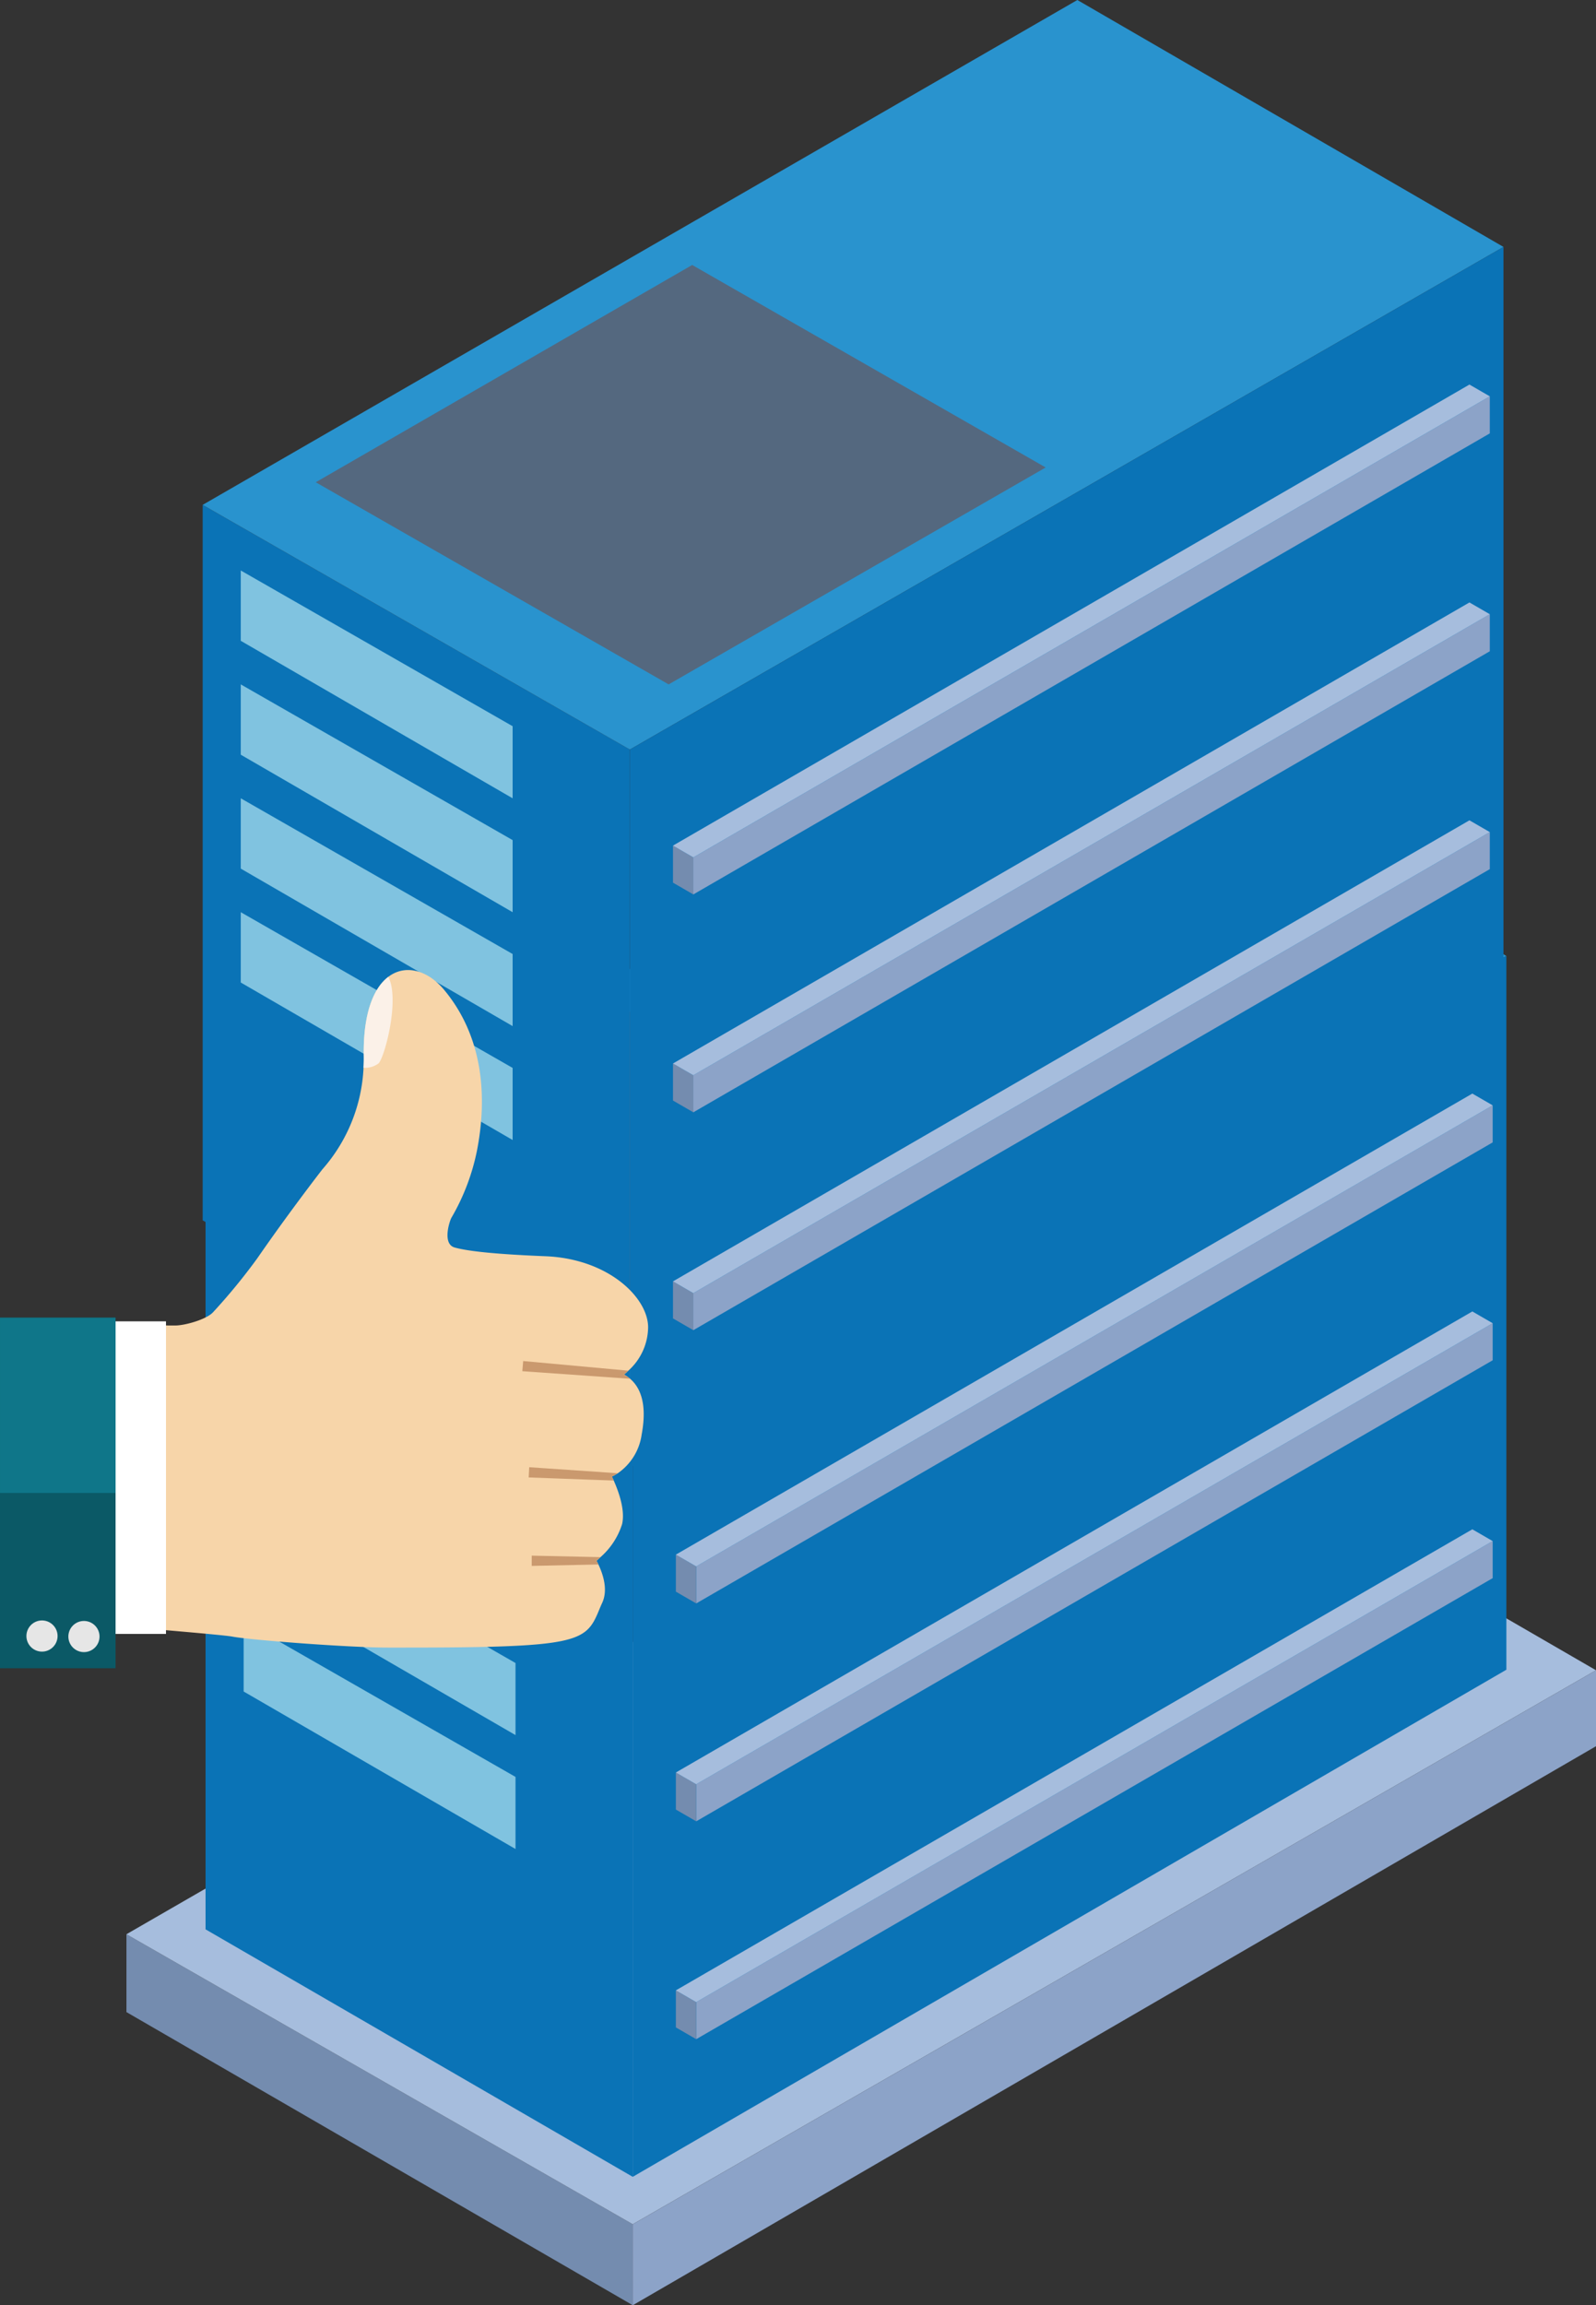
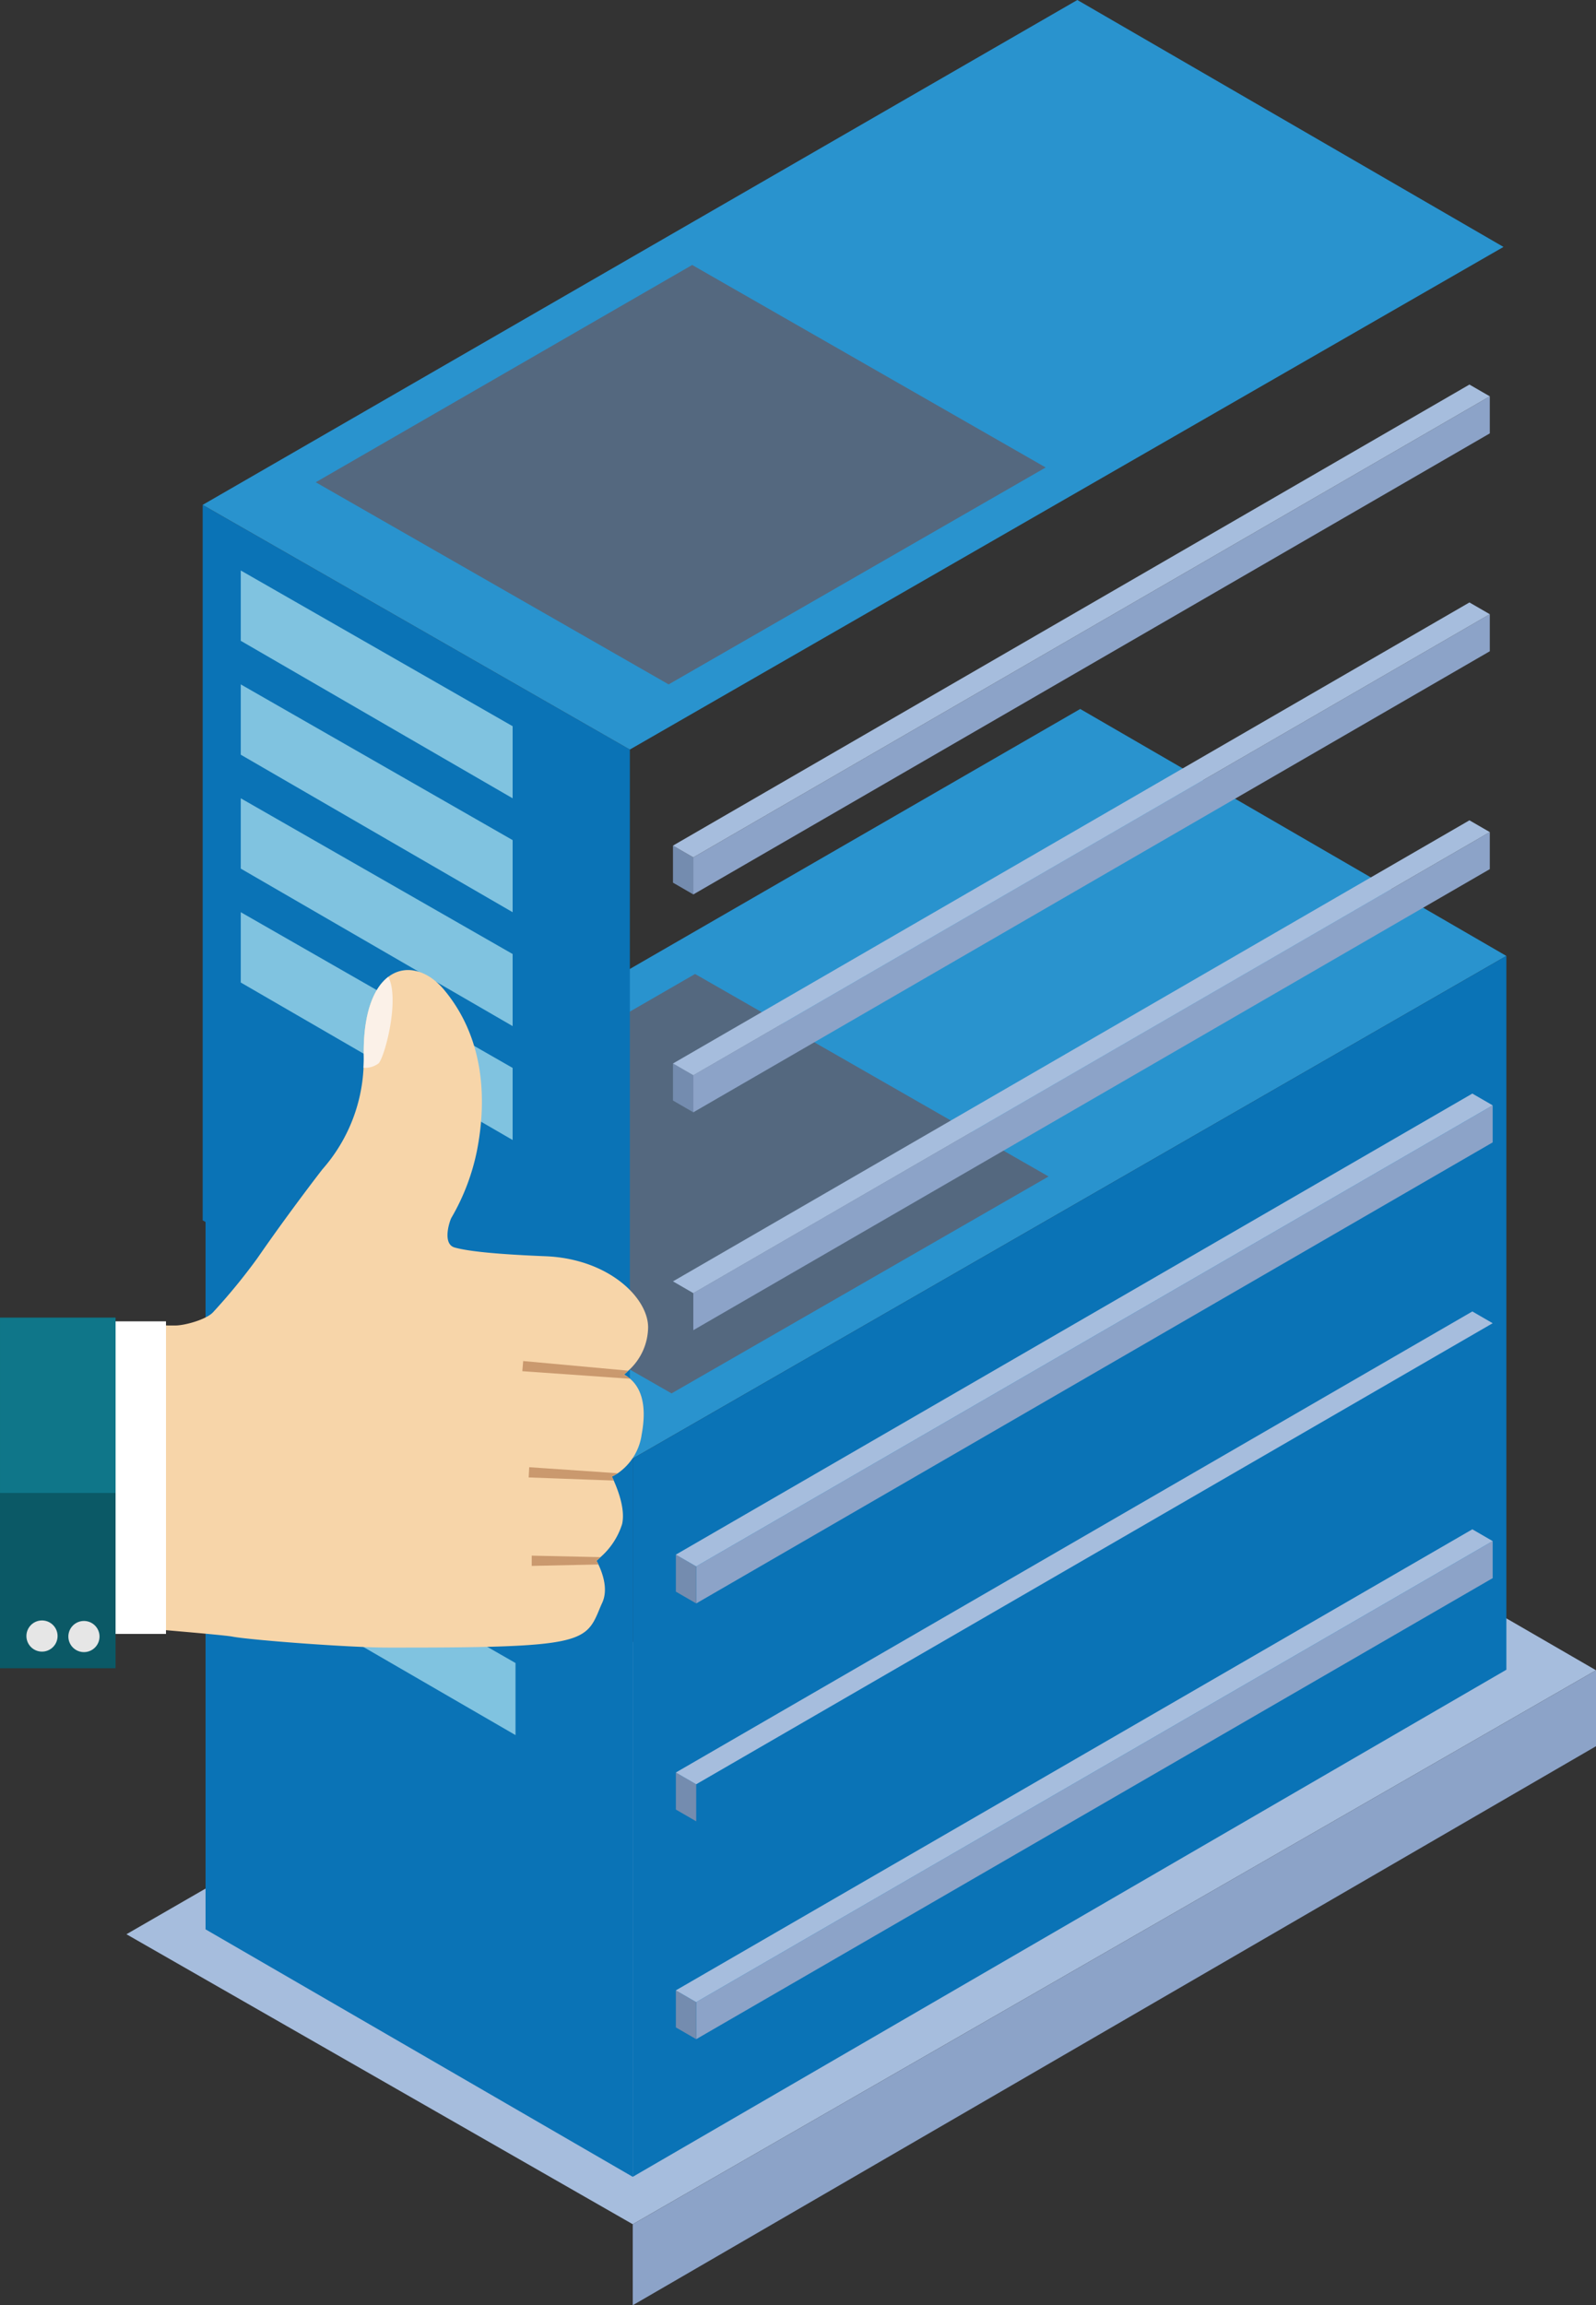
<svg xmlns="http://www.w3.org/2000/svg" width="267.285" height="386" viewBox="0 0 267.285 386">
  <rect x="0" y="0" width="267.285" height="386" fill="#333333" stroke="none" />
  <g id="Group_167" data-name="Group 167" transform="translate(-928.587 -1555)">
    <g id="Group_156" data-name="Group 156" transform="translate(949.761 1555)">
      <g id="Group_150" data-name="Group 150" transform="translate(0 118.719)">
        <g id="Group_145" data-name="Group 145" transform="translate(0 111.972)">
          <g id="Group_144" data-name="Group 144">
-             <path id="Path_273" data-name="Path 273" d="M2720.292,992.739V1006.3L2635.5,957.218V944.181Z" transform="translate(-2635.499 -850.995)" fill="#748caf" />
            <path id="Path_274" data-name="Path 274" d="M2635.5,968.973l84.793,48.558,161.318-92.76-84.6-48.984Z" transform="translate(-2635.499 -875.786)" fill="#a6bddd" />
            <path id="Path_275" data-name="Path 275" d="M2697.733,1004.5v13.565l161.318-93.608V911.738Z" transform="translate(-2612.94 -862.754)" fill="#8ca3c8" />
          </g>
        </g>
        <g id="Group_146" data-name="Group 146" transform="translate(13.252)">
          <path id="Path_276" data-name="Path 276" d="M2716.766,896.62v120.272l-71.541-41.438V855.65Z" transform="translate(-2645.225 -771.113)" fill="#0a73b6" />
          <path id="Path_277" data-name="Path 277" d="M2645.225,878.141l71.541,40.97,146.307-84.16L2791.706,793.6Z" transform="translate(-2645.225 -793.604)" fill="#2993ce" />
          <path id="Path_278" data-name="Path 278" d="M2697.733,908.111v120.272l146.307-84.911V823.951Z" transform="translate(-2626.192 -782.604)" fill="#0a73b6" />
        </g>
        <path id="Path_279" data-name="Path 279" d="M2722.165,826.169l-63.042,36.382,59.1,33.847,63.145-36.322Z" transform="translate(-2626.935 -781.8)" fill="#54687f" />
        <path id="Path_280" data-name="Path 280" d="M2695.437,889.79V901.86l-45.53-26.372V863.715Z" transform="translate(-2630.276 -768.19)" fill="#80c3e0" />
        <path id="Path_281" data-name="Path 281" d="M2695.437,903.788v12.071l-45.53-26.372V877.714Z" transform="translate(-2630.276 -763.116)" fill="#80c3e0" />
        <path id="Path_282" data-name="Path 282" d="M2695.437,917.786v12.071l-45.53-26.371V891.712Z" transform="translate(-2630.276 -758.042)" fill="#80c3e0" />
-         <path id="Path_283" data-name="Path 283" d="M2695.437,931.785v12.071l-45.53-26.372V905.711Z" transform="translate(-2630.276 -752.968)" fill="#80c3e0" />
        <g id="Group_147" data-name="Group 147" transform="translate(92.014 64.395)">
          <path id="Path_284" data-name="Path 284" d="M2705.533,919.51v6.206l133.387-77.2v-6.206Z" transform="translate(-2702.126 -840.343)" fill="#8ca3c8" />
          <path id="Path_285" data-name="Path 285" d="M2706.439,899.5V905.7l-3.406-1.971v-6.206Z" transform="translate(-2703.033 -820.329)" fill="#748caf" />
          <path id="Path_286" data-name="Path 286" d="M2839.826,842.838l-133.387,77.2-3.406-1.971,133.386-77.2Z" transform="translate(-2703.033 -840.867)" fill="#a6bddd" />
        </g>
        <g id="Group_148" data-name="Group 148" transform="translate(92.014 100.876)">
-           <path id="Path_287" data-name="Path 287" d="M2705.533,946.286v6.207l133.387-77.2v-6.206Z" transform="translate(-2702.126 -867.118)" fill="#8ca3c8" />
          <path id="Path_288" data-name="Path 288" d="M2706.439,926.272v6.207l-3.406-1.971V924.3Z" transform="translate(-2703.033 -847.104)" fill="#748caf" />
          <path id="Path_289" data-name="Path 289" d="M2839.826,869.613l-133.387,77.2-3.406-1.969,133.386-77.2Z" transform="translate(-2703.033 -867.642)" fill="#a6bddd" />
        </g>
        <g id="Group_149" data-name="Group 149" transform="translate(92.014 137.357)">
          <path id="Path_290" data-name="Path 290" d="M2705.533,973.062v6.206l133.387-77.2v-6.206Z" transform="translate(-2702.126 -893.894)" fill="#8ca3c8" />
          <path id="Path_291" data-name="Path 291" d="M2706.439,953.049v6.205l-3.406-1.97v-6.206Z" transform="translate(-2703.033 -873.88)" fill="#748caf" />
          <path id="Path_292" data-name="Path 292" d="M2839.826,896.388l-133.387,77.2-3.406-1.971,133.386-77.2Z" transform="translate(-2703.033 -894.418)" fill="#a6bddd" />
        </g>
      </g>
      <g id="Group_155" data-name="Group 155" transform="translate(12.769)">
        <g id="Group_151" data-name="Group 151">
          <path id="Path_293" data-name="Path 293" d="M2716.411,809.486V929.758L2644.87,888.32v-119.8Z" transform="translate(-2644.87 -683.978)" fill="#0a73b6" />
-           <path id="Path_294" data-name="Path 294" d="M2644.87,791.006l71.541,40.97,146.307-84.16-71.366-41.347Z" transform="translate(-2644.87 -706.469)" fill="#2993ce" />
-           <path id="Path_295" data-name="Path 295" d="M2697.378,820.976V941.248l146.307-84.911V736.816Z" transform="translate(-2625.838 -695.469)" fill="#0a73b6" />
+           <path id="Path_294" data-name="Path 294" d="M2644.87,791.006l71.541,40.97,146.307-84.16-71.366-41.347" transform="translate(-2644.87 -706.469)" fill="#2993ce" />
        </g>
        <path id="Path_296" data-name="Path 296" d="M2721.81,739.034l-63.041,36.382,59.1,33.847,63.145-36.322Z" transform="translate(-2639.833 -694.665)" fill="#54687f" />
        <path id="Path_297" data-name="Path 297" d="M2695.082,802.655v12.071l-45.53-26.372V776.58Z" transform="translate(-2643.174 -681.055)" fill="#80c3e0" />
        <path id="Path_298" data-name="Path 298" d="M2695.082,816.653v12.071l-45.53-26.372V790.579Z" transform="translate(-2643.174 -675.981)" fill="#80c3e0" />
        <path id="Path_299" data-name="Path 299" d="M2695.082,830.652v12.071l-45.53-26.371V804.577Z" transform="translate(-2643.174 -670.907)" fill="#80c3e0" />
        <path id="Path_300" data-name="Path 300" d="M2695.082,844.651v12.071l-45.53-26.372V818.576Z" transform="translate(-2643.174 -665.833)" fill="#80c3e0" />
        <g id="Group_152" data-name="Group 152" transform="translate(78.762 64.395)">
          <path id="Path_301" data-name="Path 301" d="M2705.179,832.375v6.206l133.387-77.2v-6.206Z" transform="translate(-2701.772 -753.208)" fill="#8ca3c8" />
          <path id="Path_302" data-name="Path 302" d="M2706.084,812.362v6.206l-3.406-1.971v-6.206Z" transform="translate(-2702.678 -733.195)" fill="#748caf" />
          <path id="Path_303" data-name="Path 303" d="M2839.471,755.7l-133.387,77.2-3.406-1.971,133.385-77.2Z" transform="translate(-2702.678 -753.732)" fill="#a6bddd" />
        </g>
        <g id="Group_153" data-name="Group 153" transform="translate(78.762 100.876)">
          <path id="Path_304" data-name="Path 304" d="M2705.179,859.151v6.207l133.387-77.2v-6.206Z" transform="translate(-2701.772 -779.984)" fill="#8ca3c8" />
          <path id="Path_305" data-name="Path 305" d="M2706.084,839.137v6.207l-3.406-1.97v-6.206Z" transform="translate(-2702.678 -759.97)" fill="#748caf" />
          <path id="Path_306" data-name="Path 306" d="M2839.471,782.478l-133.387,77.2-3.406-1.969,133.385-77.2Z" transform="translate(-2702.678 -780.508)" fill="#a6bddd" />
        </g>
        <g id="Group_154" data-name="Group 154" transform="translate(78.762 137.357)">
          <path id="Path_307" data-name="Path 307" d="M2705.179,885.928v6.206l133.387-77.2v-6.206Z" transform="translate(-2701.772 -806.759)" fill="#8ca3c8" />
-           <path id="Path_308" data-name="Path 308" d="M2706.084,865.914v6.206l-3.406-1.97v-6.206Z" transform="translate(-2702.678 -786.745)" fill="#748caf" />
          <path id="Path_309" data-name="Path 309" d="M2839.471,809.254l-133.387,77.2-3.406-1.97,133.385-77.2Z" transform="translate(-2702.678 -807.283)" fill="#a6bddd" />
        </g>
      </g>
    </g>
    <g id="Group_166" data-name="Group 166" transform="translate(928.588 1717.431)">
      <path id="Path_310" data-name="Path 310" d="M-720.662,265.887a9.456,9.456,0,0,1-4,6.486,8.968,8.968,0,0,1-.988.557c.1.2.2.426.311.666.88,1.98,1.931,5.005,1.395,7.313a12.246,12.246,0,0,1-3.611,5.511c-.24.227-.463.431-.664.606.1.189.208.4.313.624.784,1.65,1.629,4.236.647,6.394-.206.444-.386.872-.549,1.269-2.209,5.359-3.409,6.25-32.694,6.25h-2.657c-6.63,0-23.176-1.279-26.105-1.845-1.438-.279-15.325-1.425-15.325-1.425l.2-50.693s4.575.034,5.563.034h.045c1.635,0,5.254-1.018,6.349-2.231a99.815,99.815,0,0,0,7.412-9.04c5.434-7.864,10.879-14.871,10.879-14.871a27.669,27.669,0,0,0,6.9-17.016q.054-1,.038-2.006c-.114-7.131,1.661-11.354,4.112-13.219,2.833-2.153,6.568-1.15,9.334,2.164,7.259,8.706,6.959,19.55,5.513,26.938a36.708,36.708,0,0,1-4.279,11.241c-.3.521-1.583,4.378.538,4.978,2.342.66,7.3,1.144,15.214,1.463,10.536.426,17.137,6.919,17.189,11.845a9.893,9.893,0,0,1-3.306,7.311h0c-.253.246-.488.463-.716.66a6.133,6.133,0,0,1,1,.694C-721.091,257.841-719.642,260.412-720.662,265.887Z" transform="translate(828.122 -188.116)" fill="#f7d5a9" />
      <rect id="Rectangle_156" data-name="Rectangle 156" width="18.154" height="52.338" transform="translate(9.642 58.821)" fill="#fff" />
      <path id="Path_311" data-name="Path 311" d="M-899.119,421.918v58.7h19.353v-58.7Z" transform="translate(899.119 -363.713)" fill="#0b5966" />
      <rect id="Rectangle_157" data-name="Rectangle 157" width="19.353" height="29.35" transform="translate(0 58.206)" fill="#0f7689" />
      <g id="Group_159" data-name="Group 159" transform="translate(4.419 108.905)">
        <path id="Path_312" data-name="Path 312" d="M-847.99,627.971a2.611,2.611,0,0,1-2,3.1,2.611,2.611,0,0,1-3.1-2,2.611,2.611,0,0,1,2-3.1A2.611,2.611,0,0,1-847.99,627.971Z" transform="translate(860.178 -625.827)" fill="#e6e6e6" />
        <path id="Path_313" data-name="Path 313" d="M-876.207,627.628a2.611,2.611,0,0,1-2,3.1,2.611,2.611,0,0,1-3.1-2,2.611,2.611,0,0,1,2-3.1A2.611,2.611,0,0,1-876.207,627.628Z" transform="translate(881.37 -625.569)" fill="#e6e6e6" />
      </g>
      <g id="Group_161" data-name="Group 161" transform="translate(87.474 65.463)">
        <g id="Group_160" data-name="Group 160" transform="translate(0 0)">
          <path id="Path_314" data-name="Path 314" d="M-529.712,454.041l-18.038-1.264.144-1.7,17.61,1.616c-.252.246-.488.463-.715.661A6.092,6.092,0,0,1-529.712,454.041Z" transform="translate(547.75 -451.072)" fill="#ca996e" />
        </g>
      </g>
      <g id="Group_163" data-name="Group 163" transform="translate(88.537 83.249)">
        <g id="Group_162" data-name="Group 162" transform="translate(0)">
          <path id="Path_315" data-name="Path 315" d="M-529.544,524.078c.1.2.2.428.31.667l-14.245-.521.09-1.711,14.832,1.009A8.593,8.593,0,0,1-529.544,524.078Z" transform="translate(543.48 -522.514)" fill="#ca996e" />
        </g>
      </g>
      <g id="Group_165" data-name="Group 165" transform="translate(89.045 98.056)">
        <g id="Group_164" data-name="Group 164" transform="translate(0)">
          <path id="Path_316" data-name="Path 316" d="M-530.583,582.847c.1.188.208.4.313.622l-11.171.236v-1.714l11.522.249C-530.159,582.467-530.382,582.671-530.583,582.847Z" transform="translate(541.441 -581.991)" fill="#ca996e" />
        </g>
      </g>
      <path id="Path_317" data-name="Path 317" d="M-652.027,207.148a3.707,3.707,0,0,1-2.55.763q.055-1,.038-2.006c-.113-7.131,1.661-11.354,4.112-13.219,0,0,0,0,0,0C-648.511,196.3-650.892,205.741-652.027,207.148Z" transform="translate(715.456 -191.549)" fill="#fbf1e8" />
    </g>
  </g>
</svg>